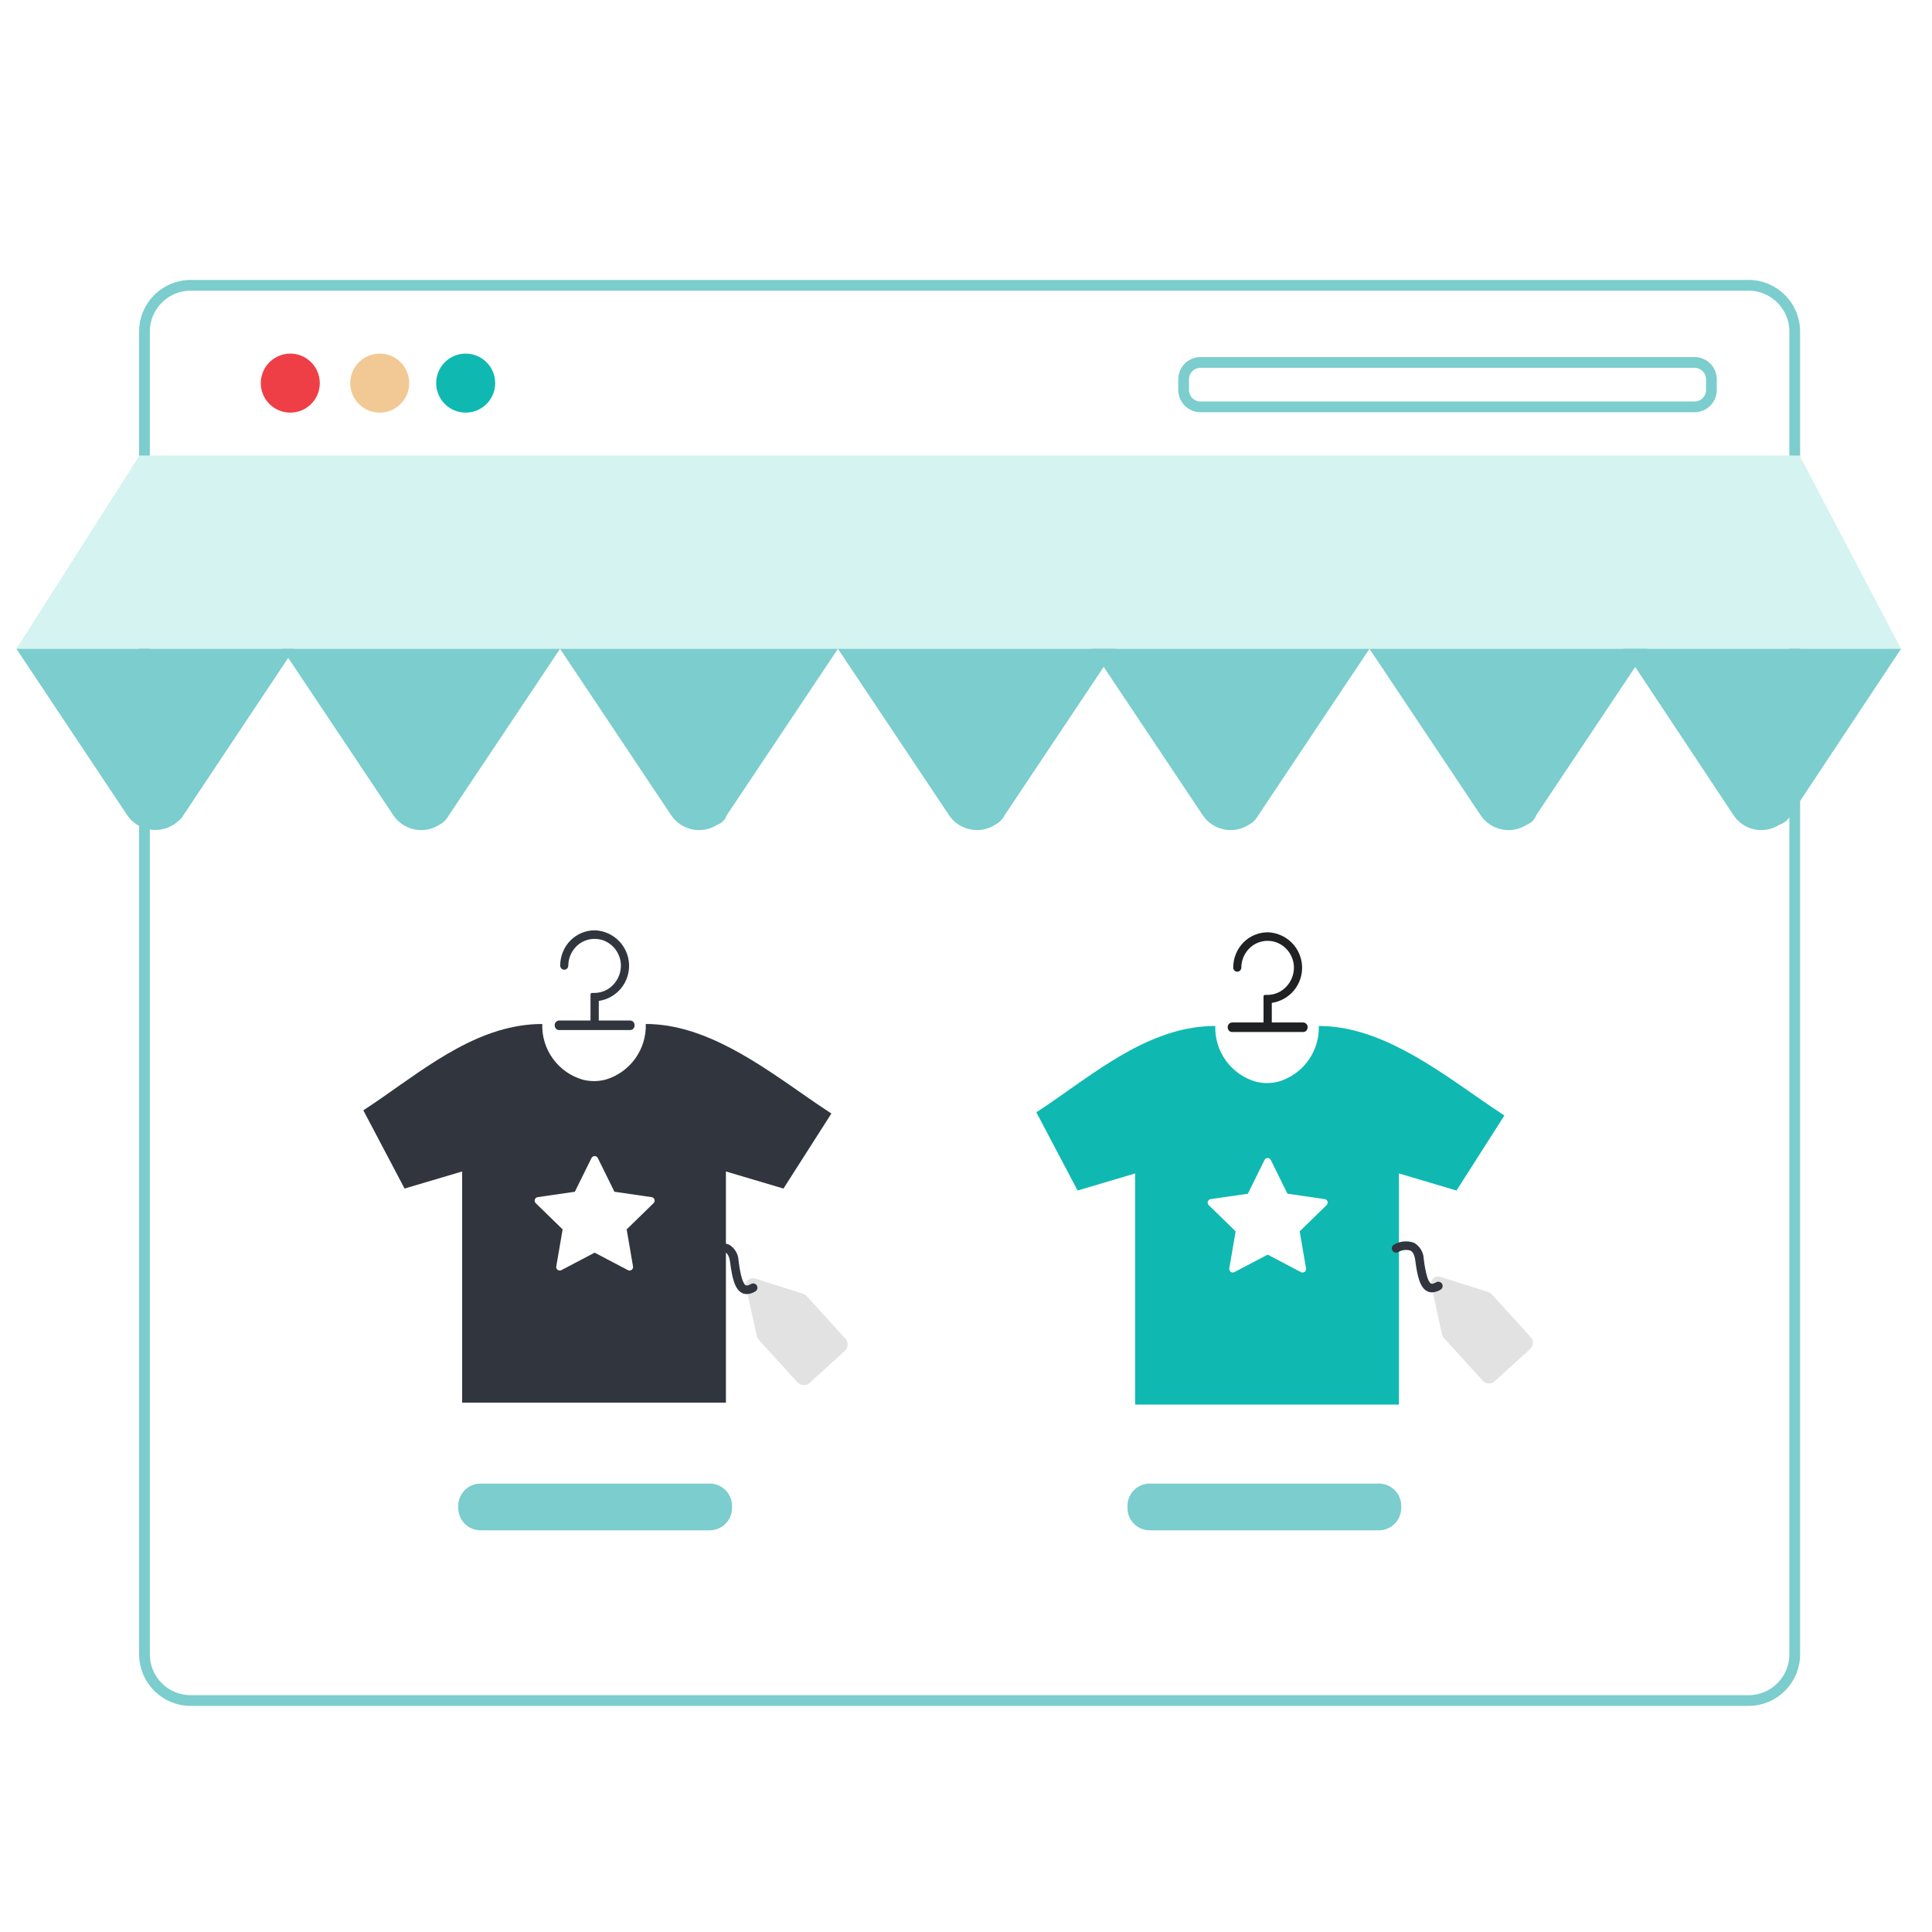
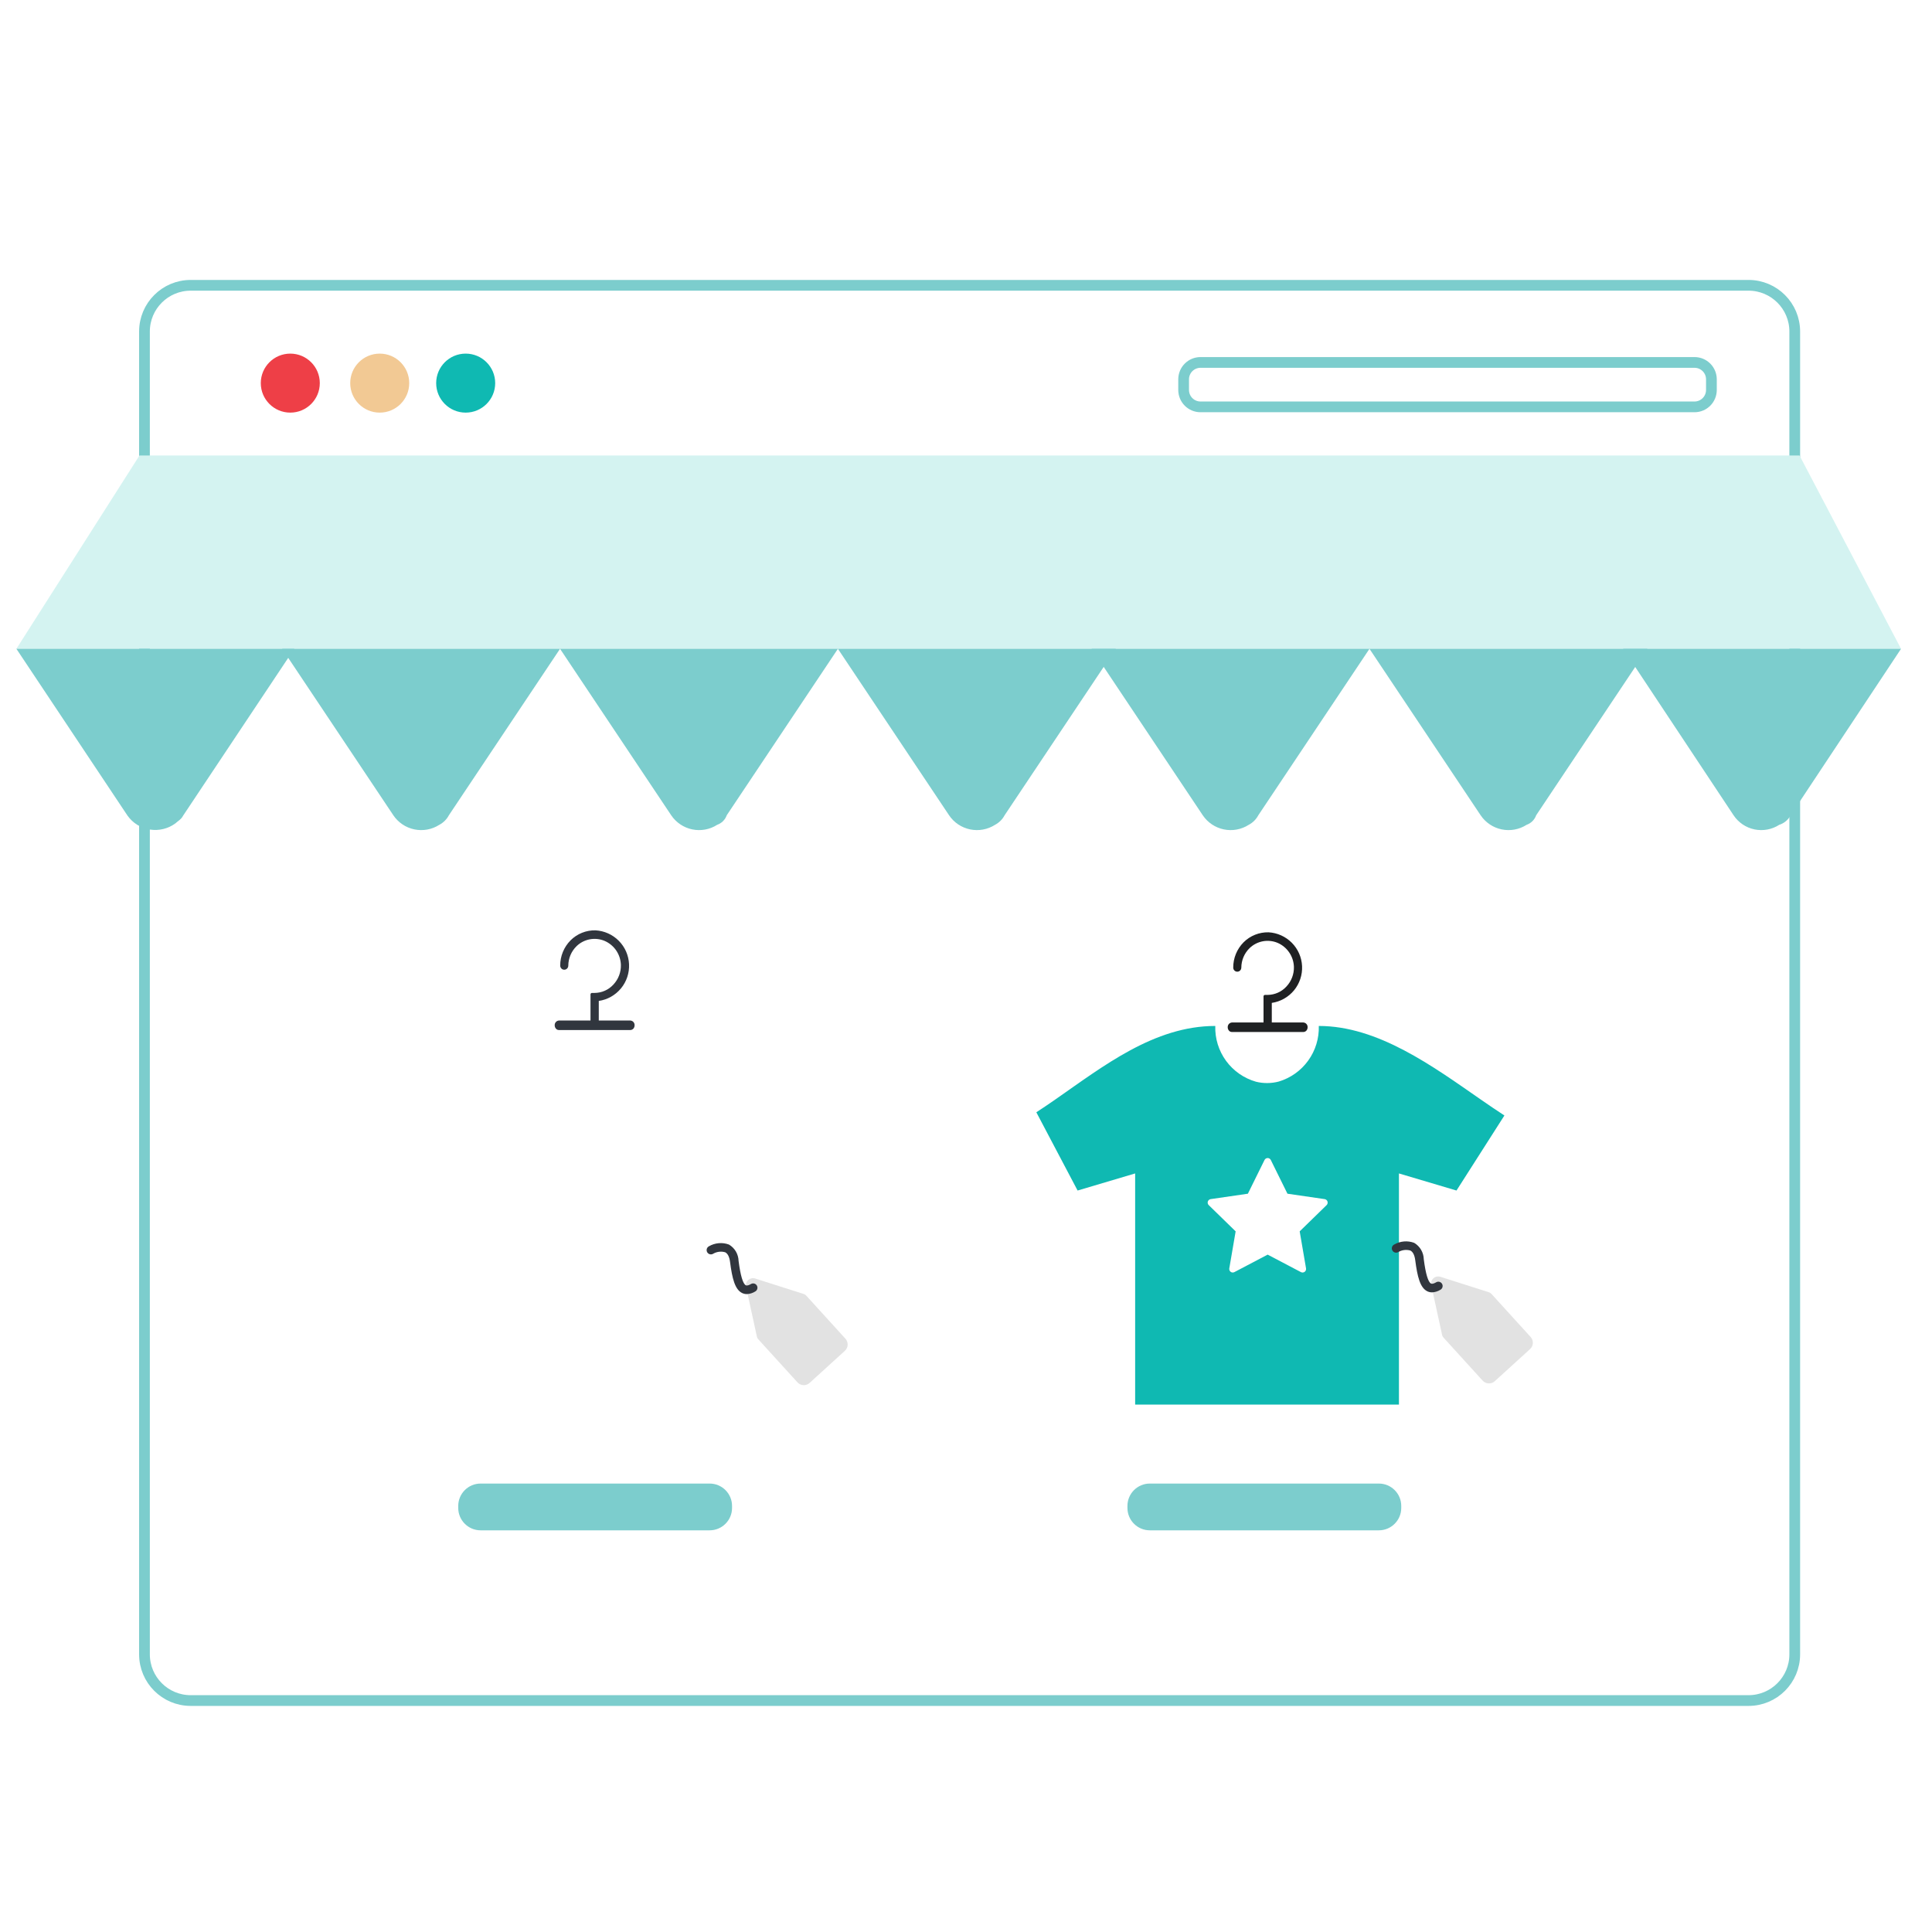
<svg xmlns="http://www.w3.org/2000/svg" width="180" height="180" viewBox="0 0 180 180" fill="none">
  <rect width="180" height="180" fill="white" />
  <path d="M162.905 26.581H17.767C15.388 26.581 13.46 28.509 13.46 30.888V154.129C13.46 156.508 15.388 158.436 17.767 158.436H162.905C165.283 158.436 167.212 156.508 167.212 154.129V30.888C167.212 28.509 165.283 26.581 162.905 26.581Z" stroke="#7CCDCD" stroke-miterlimit="10" />
  <path d="M27.046 38.443C28.564 38.443 29.795 37.212 29.795 35.694C29.795 34.176 28.564 32.945 27.046 32.945C25.528 32.945 24.297 34.176 24.297 35.694C24.297 37.212 25.528 38.443 27.046 38.443Z" fill="#EE3F47" />
  <path d="M43.386 38.443C44.905 38.443 46.136 37.212 46.136 35.694C46.136 34.176 44.905 32.945 43.386 32.945C41.868 32.945 40.637 34.176 40.637 35.694C40.637 37.212 41.868 38.443 43.386 38.443Z" fill="#0FB9B2" />
  <path d="M35.378 38.443C36.897 38.443 38.127 37.212 38.127 35.694C38.127 34.176 36.897 32.945 35.378 32.945C33.86 32.945 32.629 34.176 32.629 35.694C32.629 37.212 33.86 38.443 35.378 38.443Z" fill="#F2C994" />
  <path d="M157.873 33.767H111.851C110.981 33.767 110.276 34.471 110.276 35.341V36.332C110.276 37.202 110.981 37.907 111.851 37.907H157.873C158.743 37.907 159.448 37.202 159.448 36.332V35.341C159.448 34.471 158.743 33.767 157.873 33.767Z" stroke="#7CCDCD" stroke-miterlimit="10" />
  <path d="M13.549 44.721H167.212" stroke="#7CCDCD" stroke-miterlimit="10" />
  <path d="M177.115 60.448H1.527L12.995 42.439H167.66L177.115 60.448Z" fill="#D4F3F1" />
  <path d="M41.822 75.955L52.178 60.448H26.29L36.645 75.955C37.101 76.633 37.805 77.107 38.606 77.273C39.407 77.44 40.241 77.286 40.93 76.846C41.31 76.645 41.621 76.334 41.822 75.955Z" fill="#7CCDCD" />
  <path d="M17.06 75.994L27.415 60.448H1.527L11.882 75.994C12.126 76.337 12.436 76.627 12.793 76.85C13.151 77.072 13.549 77.22 13.964 77.287C14.38 77.353 14.804 77.336 15.213 77.237C15.622 77.138 16.007 76.958 16.346 76.708C16.524 76.53 16.881 76.351 17.06 75.994Z" fill="#7CCDCD" />
  <path d="M67.71 75.955L78.066 60.448H52.178L62.533 75.955C62.989 76.633 63.693 77.107 64.494 77.273C65.294 77.44 66.129 77.286 66.818 76.846C67.023 76.773 67.21 76.655 67.365 76.501C67.519 76.347 67.637 76.16 67.71 75.955Z" fill="#7CCDCD" />
  <path d="M93.599 75.955L103.954 60.448H78.066L88.421 75.955C88.877 76.633 89.581 77.107 90.382 77.273C91.183 77.44 92.017 77.286 92.706 76.846C93.086 76.645 93.397 76.334 93.599 75.955Z" fill="#7CCDCD" />
  <path d="M117.235 75.955L127.591 60.448H101.703L112.058 75.955C112.514 76.633 113.218 77.107 114.019 77.273C114.819 77.44 115.654 77.286 116.343 76.846C116.723 76.645 117.034 76.334 117.235 75.955Z" fill="#7CCDCD" />
  <path d="M143.123 75.955L153.479 60.448H127.591L137.946 75.955C138.402 76.633 139.106 77.107 139.907 77.273C140.707 77.44 141.542 77.286 142.231 76.846C142.436 76.773 142.623 76.655 142.778 76.501C142.932 76.347 143.05 76.16 143.123 75.955Z" fill="#7CCDCD" />
  <path d="M166.831 75.955L177.115 60.448H151.227L161.512 75.955C161.962 76.632 162.66 77.106 163.457 77.273C164.253 77.439 165.083 77.286 165.767 76.846C166.226 76.701 166.608 76.381 166.831 75.955Z" fill="#7CCDCD" />
-   <path d="M75.268 102.265L75.254 102.254C70.781 99.154 65.687 95.402 60.166 95.402C60.202 96.555 59.856 97.688 59.182 98.624C58.509 99.56 57.545 100.248 56.441 100.581C55.743 100.765 55.011 100.77 54.311 100.597C53.191 100.277 52.21 99.592 51.524 98.651C50.837 97.71 50.484 96.567 50.522 95.402C44.827 95.402 40.071 99.161 35.611 102.258L35.599 102.266C35.011 102.674 34.429 103.071 33.85 103.445L37.693 110.735L43.055 109.144V130.681H67.632V109.144L72.994 110.735L77.459 103.744C76.746 103.283 76.016 102.783 75.268 102.265Z" fill="#31363E" />
  <path d="M58.731 95.08H55.787V93.255C56.598 93.135 57.335 92.718 57.856 92.085C58.377 91.453 58.645 90.649 58.607 89.831C58.57 89.012 58.23 88.236 57.653 87.654C57.077 87.071 56.304 86.724 55.486 86.678C55.055 86.667 54.627 86.744 54.227 86.904C53.827 87.064 53.464 87.304 53.159 87.608C52.538 88.235 52.19 89.082 52.193 89.965C52.193 90.031 52.21 90.097 52.243 90.155C52.276 90.213 52.323 90.262 52.38 90.296C52.438 90.33 52.504 90.347 52.57 90.347C52.637 90.347 52.702 90.33 52.76 90.296C52.817 90.262 52.865 90.213 52.898 90.155C52.93 90.097 52.948 90.032 52.947 89.965C52.949 89.627 53.018 89.293 53.15 88.982C53.281 88.671 53.474 88.39 53.715 88.154C54.054 87.825 54.482 87.603 54.946 87.515C55.41 87.427 55.889 87.477 56.325 87.659C56.765 87.848 57.141 88.159 57.411 88.555C57.68 88.951 57.832 89.415 57.847 89.894C57.866 90.571 57.617 91.229 57.154 91.724C56.932 91.968 56.662 92.165 56.36 92.3C56.058 92.435 55.732 92.506 55.401 92.509H55.151C55.133 92.509 55.116 92.513 55.099 92.519C55.083 92.526 55.068 92.536 55.056 92.549C55.043 92.561 55.033 92.576 55.026 92.593C55.02 92.609 55.016 92.626 55.016 92.644V95.08H52.073C51.963 95.088 51.86 95.138 51.787 95.221C51.713 95.304 51.675 95.412 51.68 95.522C51.679 95.634 51.717 95.743 51.788 95.83C51.821 95.871 51.862 95.904 51.909 95.928C51.956 95.951 52.008 95.964 52.061 95.965L52.073 95.965H58.728C58.783 95.964 58.837 95.951 58.886 95.928C58.936 95.905 58.98 95.871 59.016 95.83C59.087 95.742 59.126 95.632 59.123 95.519C59.128 95.409 59.09 95.301 59.016 95.219C58.943 95.137 58.84 95.087 58.731 95.08Z" fill="#31363E" />
  <path d="M137.972 102.448L137.957 102.438C133.484 99.338 128.391 95.586 122.869 95.586C122.905 96.739 122.56 97.871 121.886 98.807C121.213 99.744 120.249 100.432 119.144 100.764C118.447 100.948 117.715 100.954 117.015 100.781C115.895 100.461 114.914 99.776 114.227 98.835C113.541 97.893 113.188 96.75 113.225 95.586C107.53 95.586 102.774 99.345 98.315 102.441L98.302 102.45C97.715 102.858 97.132 103.254 96.553 103.629L100.397 110.919L105.759 109.327V130.864H130.336V109.327L135.698 110.919L140.162 103.927C139.45 103.466 138.72 102.966 137.972 102.448Z" fill="#0FB9B2" />
  <path d="M121.434 95.263H118.49V93.438C119.301 93.318 120.038 92.901 120.56 92.269C121.081 91.636 121.348 90.833 121.311 90.014C121.274 89.195 120.934 88.419 120.357 87.837C119.78 87.255 119.008 86.907 118.19 86.861C117.759 86.851 117.331 86.928 116.931 87.088C116.53 87.248 116.167 87.487 115.862 87.791C115.241 88.418 114.894 89.266 114.897 90.148C114.896 90.215 114.914 90.281 114.946 90.339C114.979 90.397 115.027 90.445 115.084 90.48C115.142 90.513 115.207 90.531 115.274 90.531C115.34 90.531 115.406 90.513 115.464 90.48C115.521 90.445 115.568 90.397 115.601 90.339C115.634 90.281 115.651 90.215 115.651 90.148C115.653 89.811 115.721 89.477 115.853 89.166C115.985 88.855 116.177 88.573 116.419 88.337C116.758 88.008 117.186 87.787 117.65 87.698C118.113 87.611 118.593 87.66 119.029 87.842C119.468 88.032 119.845 88.343 120.114 88.739C120.384 89.134 120.535 89.599 120.551 90.077C120.57 90.755 120.321 91.412 119.858 91.907C119.636 92.152 119.365 92.348 119.064 92.483C118.762 92.618 118.436 92.69 118.105 92.693H117.854C117.837 92.693 117.819 92.696 117.803 92.703C117.786 92.71 117.771 92.72 117.759 92.732C117.746 92.745 117.737 92.76 117.73 92.776C117.723 92.792 117.72 92.81 117.72 92.828V95.263H114.777C114.666 95.271 114.564 95.322 114.49 95.404C114.417 95.487 114.379 95.595 114.384 95.705C114.382 95.817 114.42 95.926 114.491 96.013C114.524 96.054 114.566 96.088 114.613 96.111C114.66 96.134 114.712 96.147 114.764 96.148L114.777 96.148H121.432C121.487 96.147 121.541 96.135 121.59 96.111C121.64 96.088 121.684 96.055 121.72 96.013C121.791 95.926 121.829 95.815 121.827 95.702C121.832 95.592 121.793 95.484 121.72 95.403C121.647 95.321 121.544 95.271 121.434 95.263Z" fill="#1F2123" />
  <path d="M75.138 120.74C75.072 120.654 74.981 120.591 74.877 120.558L70.325 119.106C70.218 119.077 70.105 119.075 69.996 119.101C69.888 119.127 69.788 119.179 69.706 119.254C69.623 119.329 69.561 119.424 69.525 119.529C69.489 119.635 69.481 119.748 69.5 119.857L70.517 124.525C70.54 124.632 70.594 124.728 70.674 124.802C70.682 124.812 70.687 124.822 70.695 124.831L74.297 128.789C74.368 128.867 74.453 128.93 74.549 128.975C74.644 129.02 74.747 129.046 74.852 129.051C74.957 129.055 75.062 129.04 75.161 129.004C75.26 128.968 75.351 128.914 75.429 128.843L78.713 125.854C78.791 125.783 78.854 125.698 78.899 125.603C78.944 125.507 78.969 125.404 78.974 125.299C78.979 125.194 78.963 125.089 78.928 124.99C78.892 124.891 78.837 124.8 78.767 124.722L75.165 120.764C75.156 120.755 75.147 120.749 75.138 120.74Z" fill="#E2E2E2" />
  <path d="M69.578 120.567C69.425 120.568 69.275 120.533 69.138 120.466C68.473 120.138 68.217 119.119 68.019 117.58C67.957 117.098 67.803 116.792 67.561 116.67C67.373 116.615 67.175 116.601 66.981 116.626C66.786 116.651 66.599 116.716 66.431 116.817C66.385 116.843 66.334 116.859 66.282 116.865C66.23 116.872 66.177 116.867 66.127 116.853C66.076 116.839 66.029 116.815 65.988 116.782C65.946 116.75 65.912 116.709 65.886 116.664C65.861 116.618 65.844 116.567 65.838 116.515C65.832 116.463 65.836 116.41 65.85 116.36C65.864 116.309 65.888 116.262 65.921 116.22C65.954 116.179 65.994 116.145 66.04 116.119C66.321 115.954 66.635 115.854 66.96 115.825C67.285 115.796 67.612 115.84 67.918 115.954C68.184 116.111 68.405 116.334 68.562 116.6C68.718 116.867 68.804 117.169 68.812 117.477C68.989 118.849 69.217 119.613 69.491 119.748C69.612 119.808 69.818 119.716 69.968 119.628C70.06 119.575 70.169 119.56 70.272 119.587C70.374 119.614 70.462 119.681 70.515 119.773C70.569 119.864 70.583 119.974 70.556 120.076C70.529 120.179 70.462 120.266 70.371 120.32C70.133 120.471 69.86 120.556 69.578 120.567Z" fill="#31363E" />
  <path d="M138.976 120.579C138.909 120.493 138.818 120.43 138.715 120.397L134.163 118.946C134.055 118.916 133.942 118.914 133.834 118.94C133.726 118.966 133.626 119.018 133.543 119.093C133.461 119.168 133.399 119.263 133.363 119.368C133.327 119.474 133.318 119.587 133.338 119.696L134.355 124.365C134.377 124.471 134.432 124.568 134.511 124.642C134.519 124.651 134.524 124.661 134.532 124.67L138.134 128.629C138.205 128.706 138.291 128.769 138.386 128.814C138.481 128.859 138.584 128.885 138.689 128.89C138.794 128.895 138.899 128.879 138.998 128.843C139.097 128.808 139.188 128.753 139.266 128.682L142.551 125.693C142.628 125.622 142.692 125.537 142.736 125.442C142.781 125.347 142.807 125.244 142.812 125.138C142.817 125.033 142.801 124.928 142.765 124.829C142.73 124.73 142.675 124.639 142.604 124.562L139.002 120.603C138.994 120.594 138.984 120.588 138.976 120.579Z" fill="#E2E2E2" />
  <path d="M133.416 120.406C133.263 120.407 133.112 120.372 132.975 120.305C132.311 119.977 132.054 118.958 131.856 117.419C131.794 116.937 131.64 116.631 131.398 116.509C131.21 116.455 131.012 116.44 130.818 116.465C130.623 116.49 130.436 116.555 130.268 116.656C130.175 116.708 130.066 116.721 129.964 116.692C129.862 116.663 129.775 116.595 129.724 116.503C129.672 116.41 129.659 116.301 129.688 116.199C129.716 116.096 129.784 116.01 129.877 115.958C130.158 115.793 130.473 115.693 130.798 115.664C131.122 115.635 131.45 115.679 131.755 115.793C132.021 115.95 132.243 116.173 132.399 116.439C132.555 116.706 132.642 117.008 132.649 117.316C132.826 118.688 133.055 119.452 133.329 119.587C133.45 119.647 133.655 119.555 133.806 119.467C133.897 119.414 134.006 119.399 134.109 119.426C134.212 119.453 134.299 119.52 134.352 119.612C134.406 119.703 134.421 119.813 134.393 119.915C134.366 120.018 134.3 120.105 134.208 120.159C133.97 120.31 133.697 120.395 133.416 120.406Z" fill="#31363E" />
  <path d="M66.116 138.22H44.779C43.627 138.22 42.693 139.154 42.693 140.306V140.491C42.693 141.643 43.627 142.577 44.779 142.577H66.116C67.269 142.577 68.203 141.643 68.203 140.491V140.306C68.203 139.154 67.269 138.22 66.116 138.22Z" fill="#7CCDCD" />
  <path d="M128.464 138.22H107.127C105.975 138.22 105.041 139.154 105.041 140.306V140.491C105.041 141.643 105.975 142.577 107.127 142.577H128.464C129.617 142.577 130.551 141.643 130.551 140.491V140.306C130.551 139.154 129.617 138.22 128.464 138.22Z" fill="#7CCDCD" />
  <path d="M60.976 111.759C60.957 111.701 60.922 111.649 60.876 111.61C60.829 111.57 60.772 111.545 60.712 111.536L57.246 111.032L55.696 107.891C55.669 107.837 55.627 107.79 55.575 107.758C55.523 107.726 55.463 107.709 55.402 107.709C55.341 107.709 55.281 107.726 55.229 107.758C55.177 107.79 55.135 107.837 55.108 107.891L53.558 111.032L50.092 111.536C50.032 111.545 49.975 111.57 49.928 111.61C49.881 111.649 49.847 111.701 49.828 111.759C49.809 111.817 49.807 111.879 49.821 111.938C49.836 111.998 49.867 112.052 49.911 112.094L52.419 114.539L51.827 117.991C51.816 118.051 51.823 118.113 51.846 118.17C51.869 118.227 51.907 118.276 51.957 118.312C52.006 118.347 52.065 118.369 52.126 118.373C52.187 118.378 52.248 118.365 52.302 118.336L55.402 116.707L58.502 118.336C58.556 118.365 58.617 118.378 58.678 118.373C58.739 118.369 58.797 118.347 58.847 118.312C58.896 118.276 58.935 118.227 58.958 118.17C58.981 118.113 58.987 118.051 58.977 117.991L58.385 114.539L60.893 112.094C60.937 112.052 60.968 111.998 60.983 111.938C60.997 111.879 60.995 111.817 60.976 111.759Z" fill="white" />
  <path d="M123.68 111.942C123.661 111.884 123.626 111.832 123.579 111.793C123.533 111.753 123.476 111.728 123.415 111.719L119.949 111.215L118.399 108.075C118.372 108.02 118.33 107.974 118.278 107.942C118.226 107.909 118.167 107.892 118.105 107.892C118.044 107.892 117.984 107.909 117.932 107.942C117.881 107.974 117.839 108.02 117.812 108.075L116.262 111.215L112.796 111.719C112.735 111.728 112.678 111.753 112.632 111.793C112.585 111.832 112.55 111.884 112.531 111.942C112.512 112 112.51 112.062 112.525 112.122C112.539 112.181 112.57 112.235 112.614 112.278L115.122 114.723L114.53 118.175C114.52 118.235 114.527 118.297 114.55 118.353C114.573 118.41 114.611 118.459 114.66 118.495C114.71 118.531 114.768 118.552 114.829 118.557C114.89 118.561 114.951 118.548 115.005 118.52L118.105 116.89L121.205 118.52C121.26 118.548 121.32 118.561 121.381 118.557C121.442 118.552 121.501 118.531 121.55 118.495C121.6 118.459 121.638 118.41 121.661 118.353C121.684 118.297 121.691 118.235 121.681 118.174L121.089 114.722L123.597 112.278C123.64 112.235 123.671 112.181 123.686 112.122C123.701 112.062 123.698 112 123.68 111.942Z" fill="white" />
</svg>